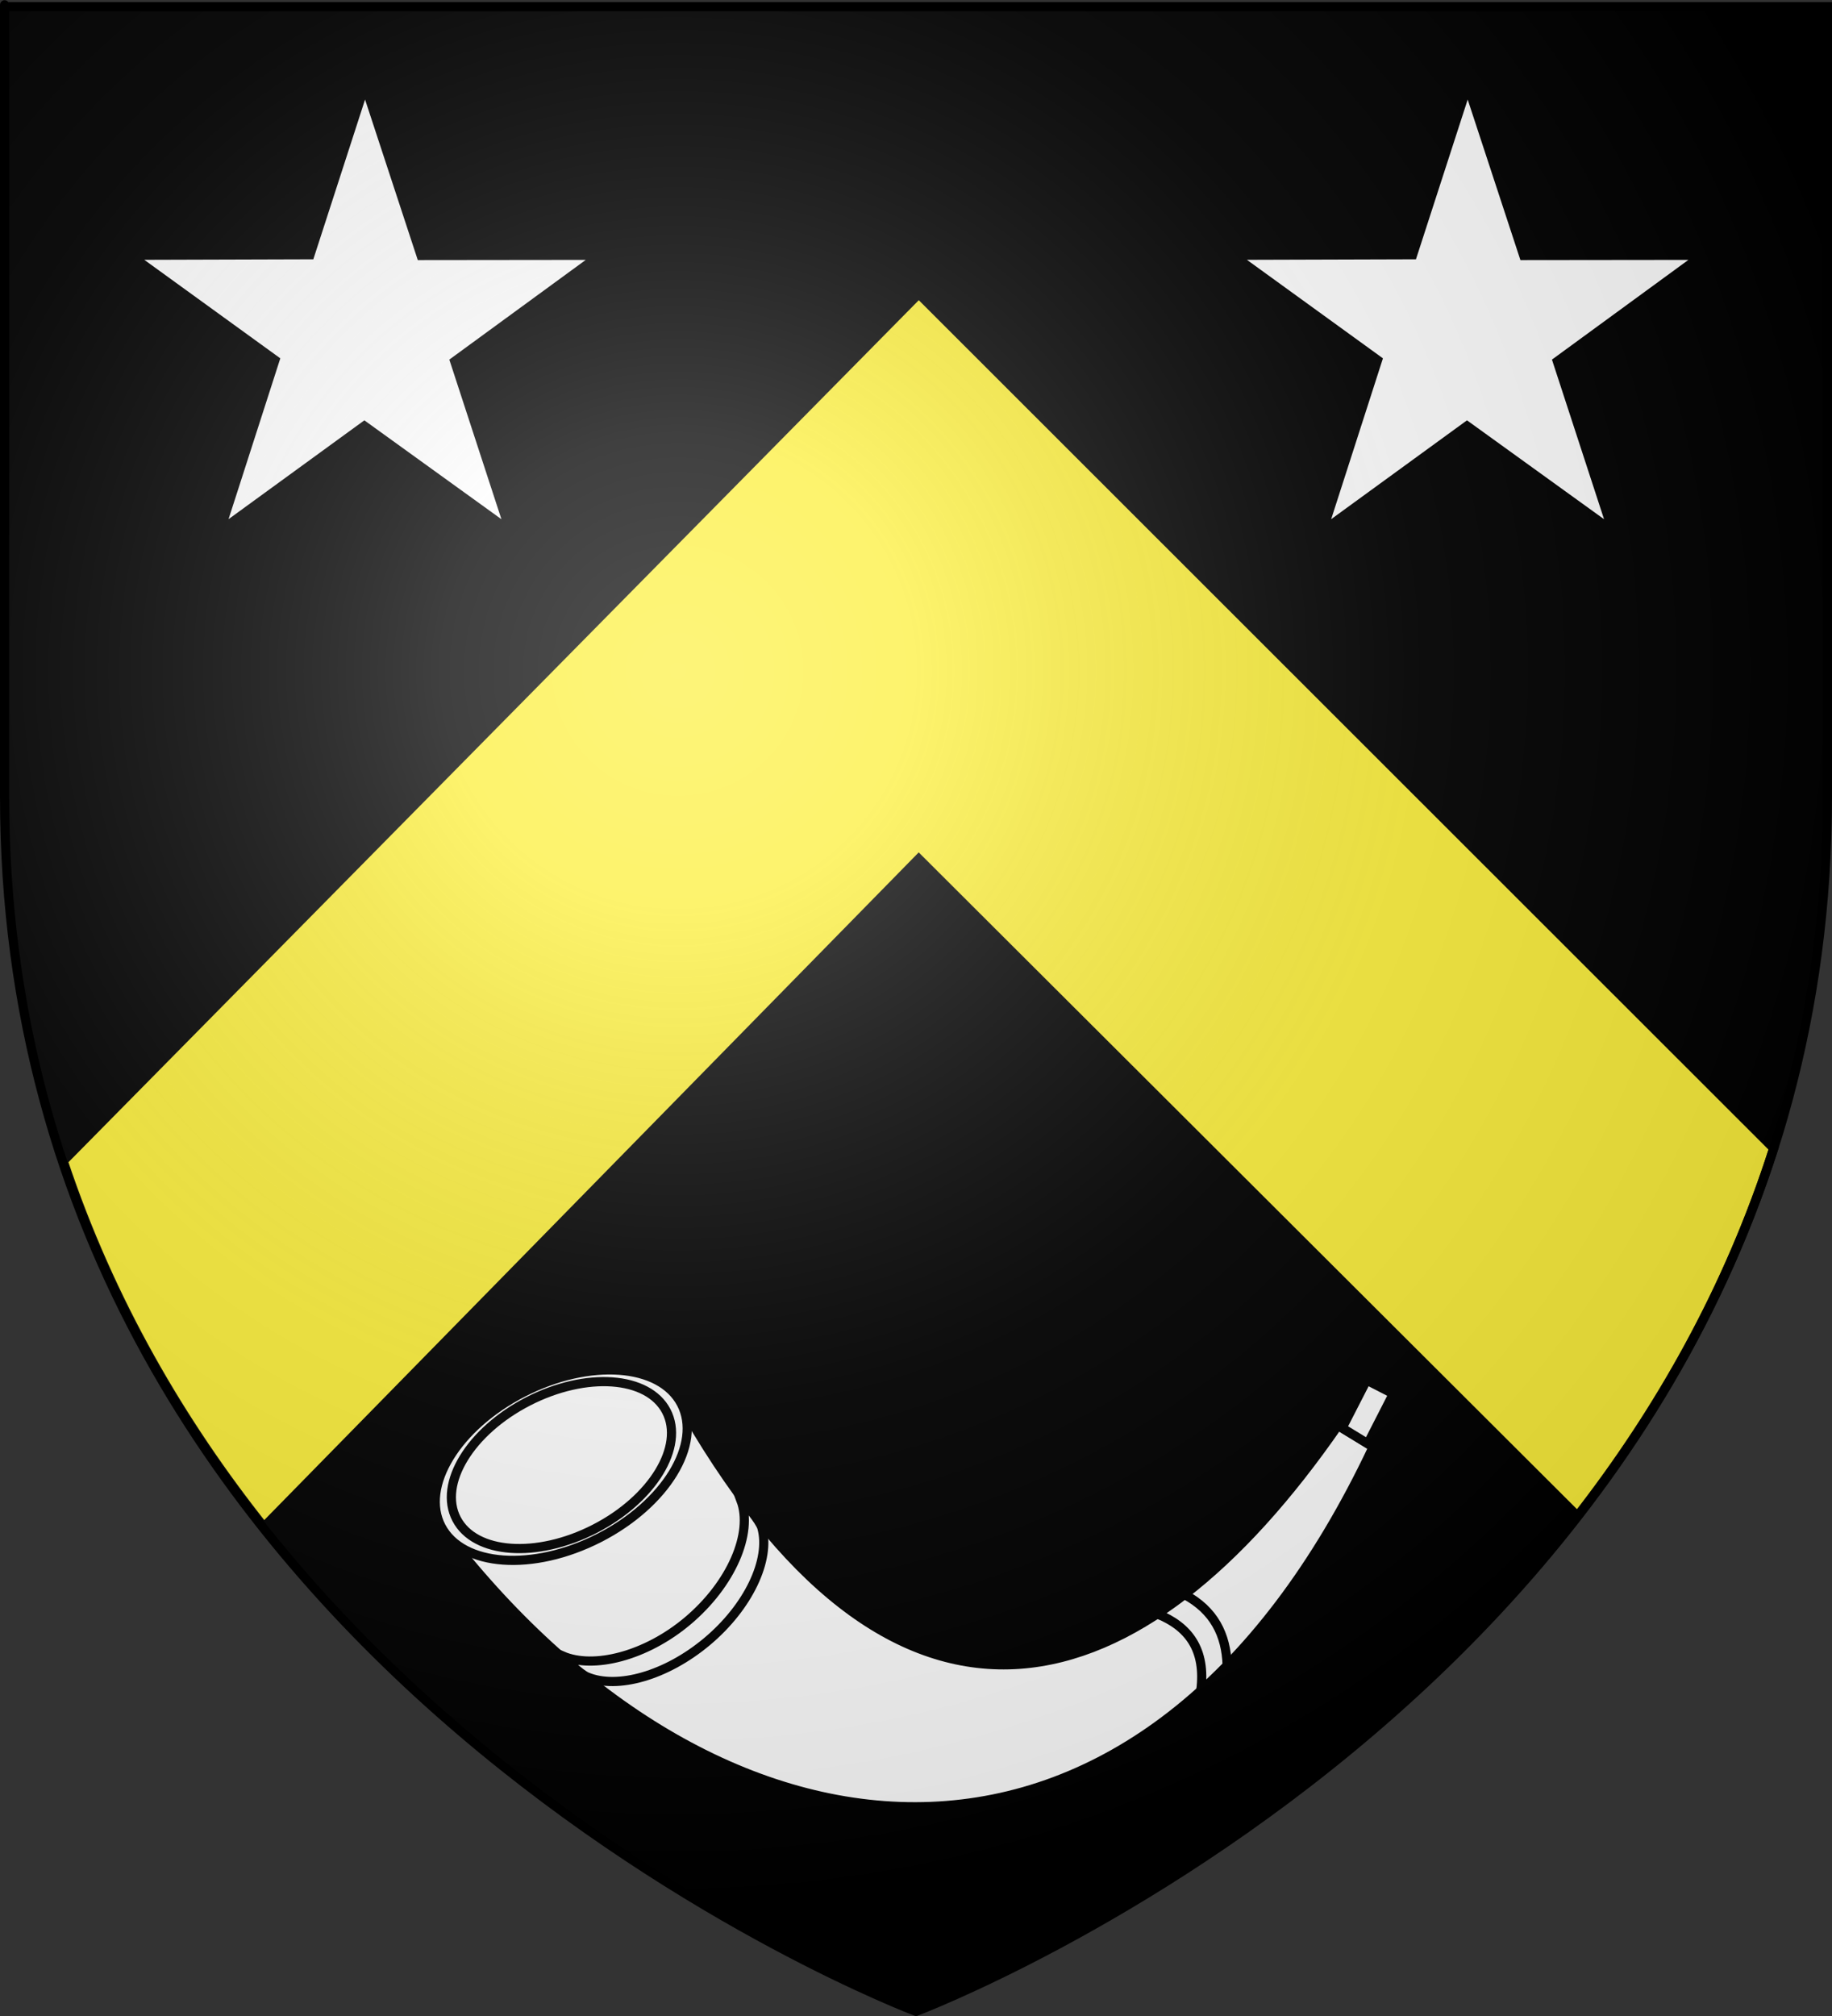
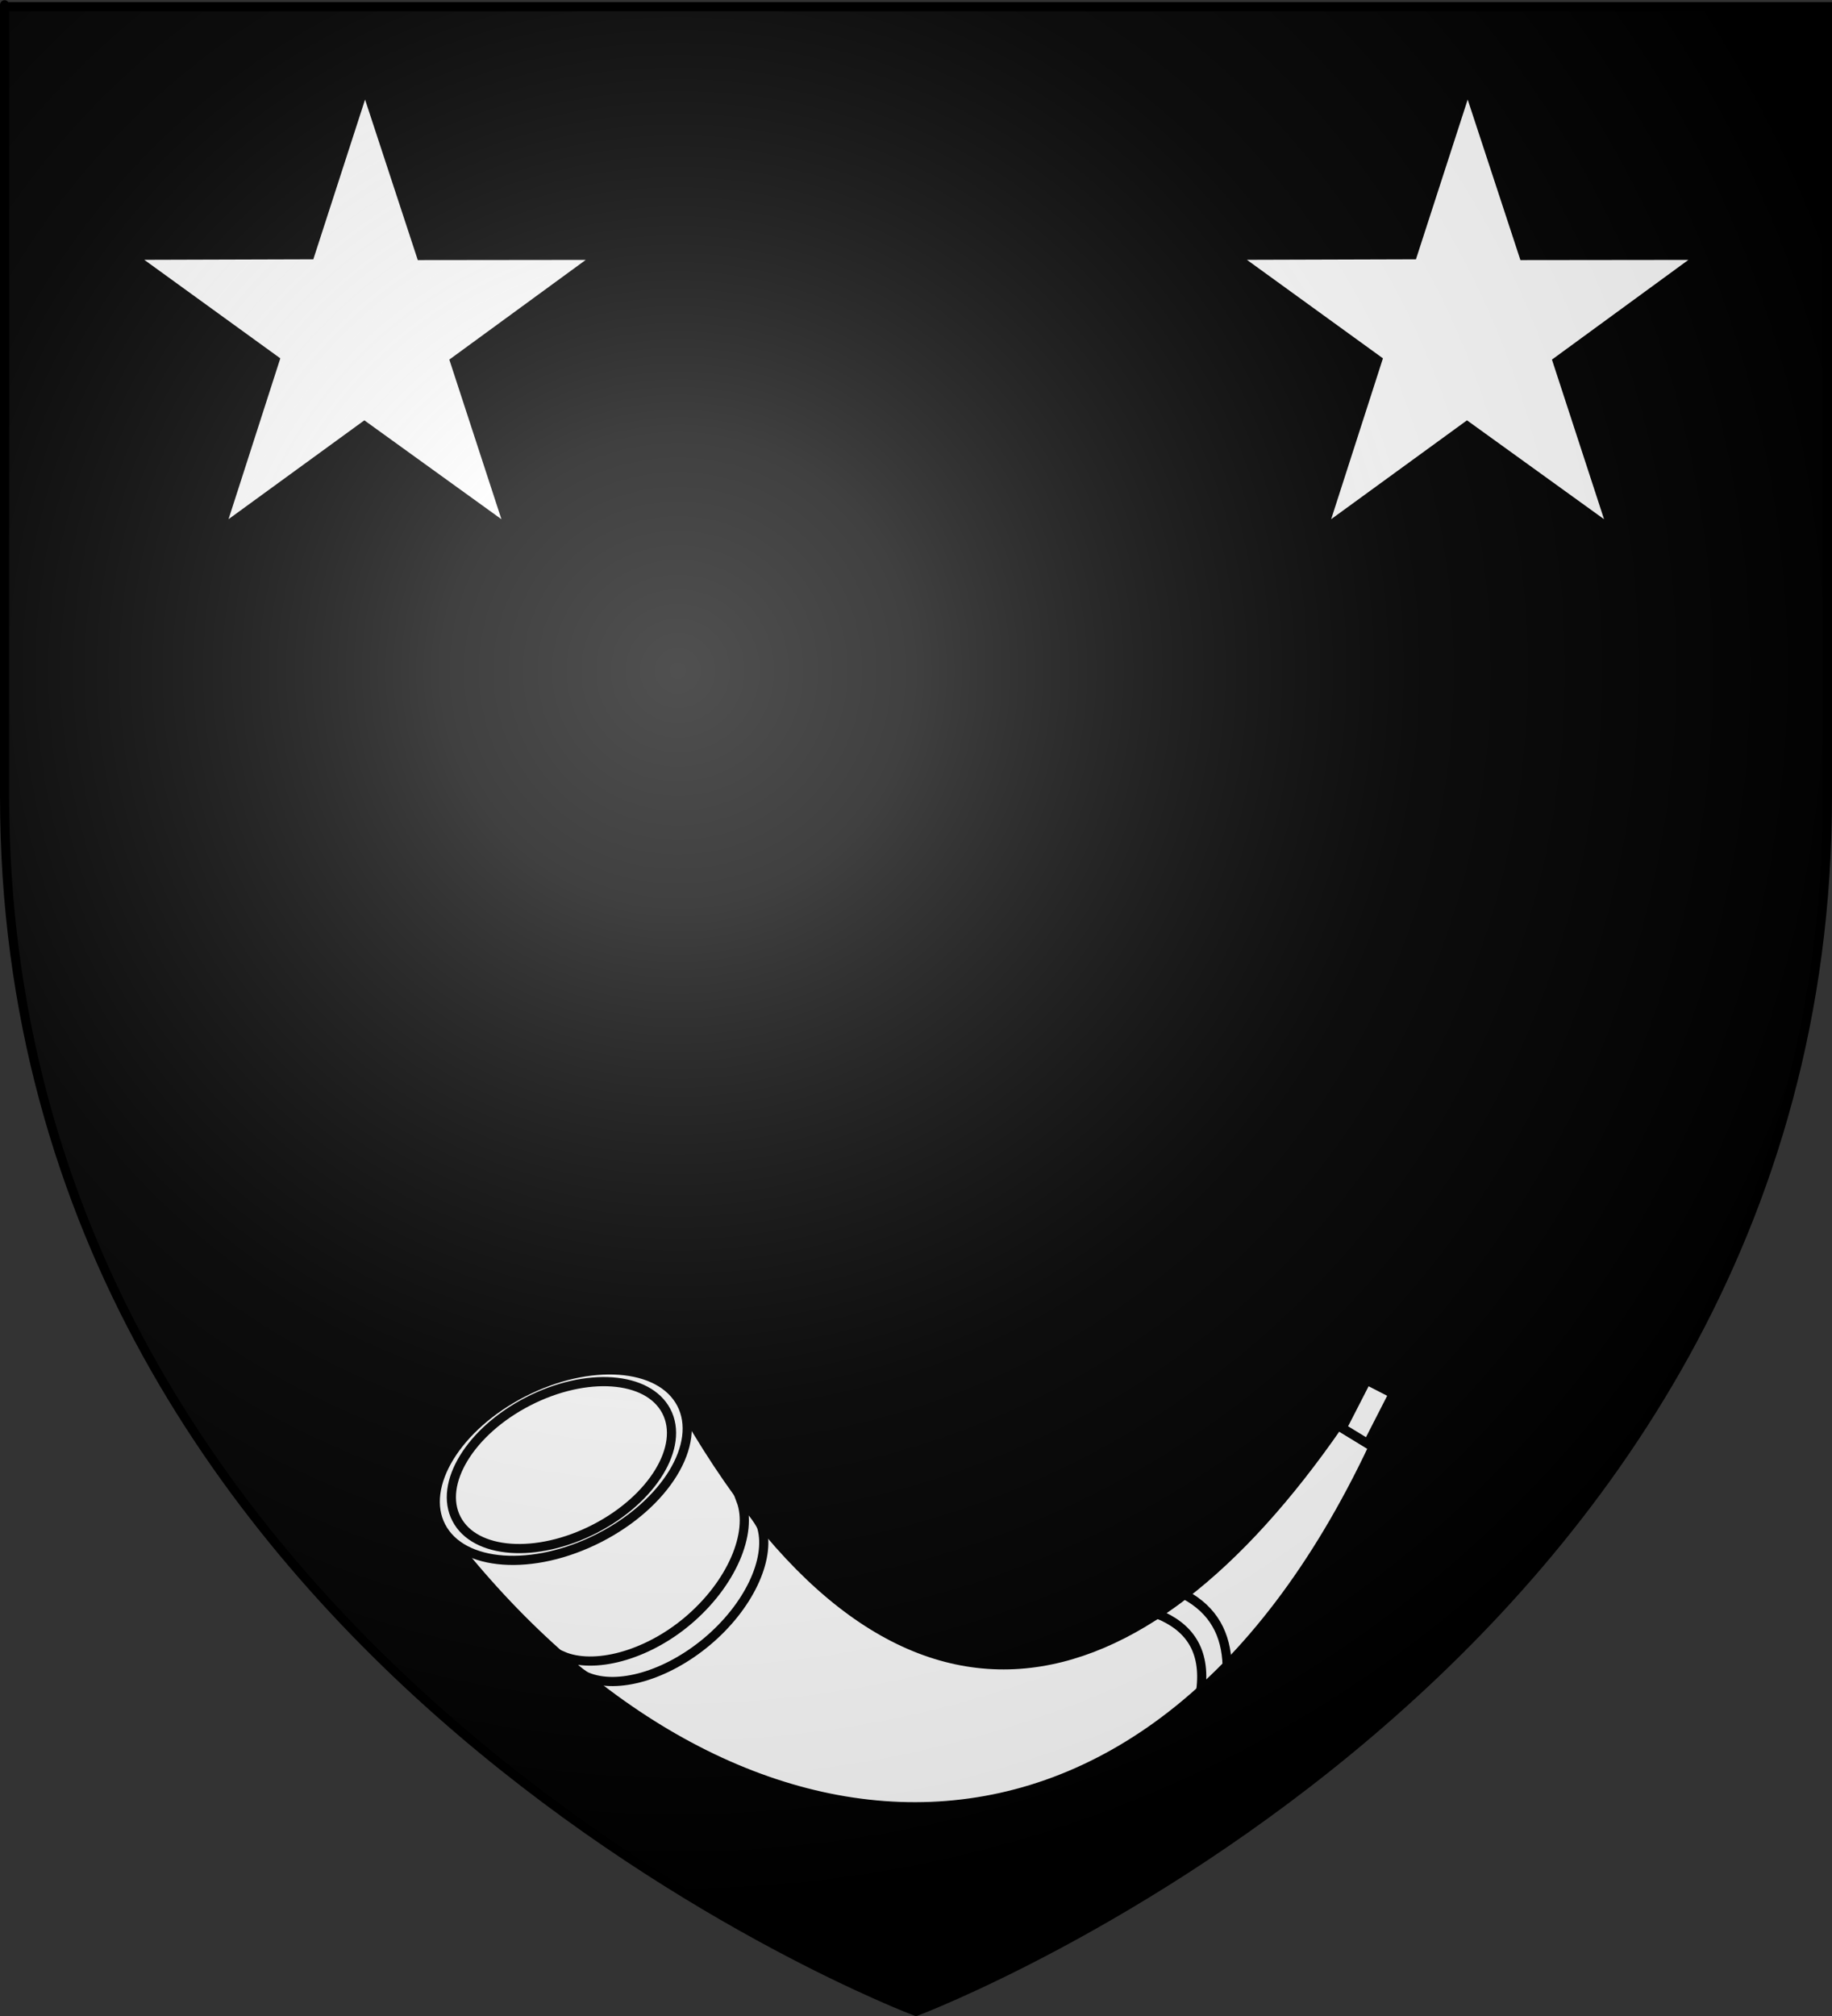
<svg xmlns="http://www.w3.org/2000/svg" xmlns:ns1="http://sodipodi.sourceforge.net/DTD/sodipodi-0.dtd" xmlns:ns2="http://www.inkscape.org/namespaces/inkscape" xmlns:xlink="http://www.w3.org/1999/xlink" height="660" width="600" version="1.0" id="svg2" ns1:version="0.32" ns2:version="0.45.1" ns1:docname="Blason ville fr Ciel (Saône-et-Loire).svg" ns1:docbase="E:\DIVERS\Héraldique" ns2:export-filename="/Users/olivier/Desktop/Blason Rouge/Blason_Vide_3D.png" ns2:export-xdpi="144" ns2:export-ydpi="144" ns2:output_extension="org.inkscape.output.svg.inkscape">
  <rect width="100%" height="100%" fill="#333333" stroke="none" />
  <ns1:namedview ns2:window-height="750" ns2:window-width="1280" ns2:pageshadow="2" ns2:pageopacity="0.0" guidetolerance="10.0" gridtolerance="10.0" objecttolerance="10.0" borderopacity="1.0" bordercolor="#666666" pagecolor="#ffffff" id="base" showgrid="false" height="660px" ns2:zoom="0.44547727" ns2:cx="-20.039795" ns2:cy="378.0097" ns2:window-x="-8" ns2:window-y="-8" ns2:current-layer="layer4" showguides="true" ns2:guide-bbox="true" />
  <desc id="desc4">Flag of Canton of Valais (Wallis)</desc>
  <defs id="defs6">
    <linearGradient id="linearGradient2893">
      <stop style="stop-color:white;stop-opacity:0.314;" offset="0" id="stop2895" />
      <stop id="stop2897" offset="0.19" style="stop-color:white;stop-opacity:0.251;" />
      <stop style="stop-color:#6b6b6b;stop-opacity:0.125;" offset="0.6" id="stop2901" />
      <stop style="stop-color:black;stop-opacity:0.125;" offset="1" id="stop2899" />
    </linearGradient>
    <linearGradient id="linearGradient2885">
      <stop id="stop2887" offset="0" style="stop-color:white;stop-opacity:1;" />
      <stop style="stop-color:white;stop-opacity:1;" offset="0.229" id="stop2891" />
      <stop id="stop2889" offset="1" style="stop-color:black;stop-opacity:1;" />
    </linearGradient>
    <linearGradient id="linearGradient2955">
      <stop id="stop2867" offset="0" style="stop-color:#fd0000;stop-opacity:1;" />
      <stop style="stop-color:#e77275;stop-opacity:0.659;" offset="0.5" id="stop2873" />
      <stop style="stop-color:black;stop-opacity:0.323;" offset="1" id="stop2959" />
    </linearGradient>
    <radialGradient ns2:collect="always" xlink:href="#linearGradient2955" id="radialGradient2961" cx="225.524" cy="218.901" fx="225.524" fy="218.901" r="300" gradientTransform="matrix(-4.167939e-4,2.183,-1.884,-3.599562e-4,615.597,-289.121)" gradientUnits="userSpaceOnUse" />
-     <polygon id="star" transform="scale(53,53)" points="0,-1 0.588,0.809 -0.951,-0.309 0.951,-0.309 -0.588,0.809 0,-1 " />
    <clipPath id="clip">
      <path d="M 0,-200 L 0,600 L 300,600 L 300,-200 L 0,-200 z " id="path10" />
    </clipPath>
    <radialGradient ns2:collect="always" xlink:href="#linearGradient2955" id="radialGradient1911" gradientUnits="userSpaceOnUse" gradientTransform="matrix(-4.167939e-4,2.183,-1.884,-3.599562e-4,615.597,-289.121)" cx="225.524" cy="218.901" fx="225.524" fy="218.901" r="300" />
    <radialGradient ns2:collect="always" xlink:href="#linearGradient2955" id="radialGradient2865" gradientUnits="userSpaceOnUse" gradientTransform="matrix(0,1.749,-1.593,-1.049767e-7,551.788,-191.29)" cx="225.524" cy="218.901" fx="225.524" fy="218.901" r="300" />
    <radialGradient ns2:collect="always" xlink:href="#linearGradient2955" id="radialGradient2871" gradientUnits="userSpaceOnUse" gradientTransform="matrix(0,1.386,-1.323,-5.741131e-8,-158.082,-109.541)" cx="225.524" cy="218.901" fx="225.524" fy="218.901" r="300" />
    <radialGradient ns2:collect="always" xlink:href="#linearGradient2893" id="radialGradient3163" gradientUnits="userSpaceOnUse" gradientTransform="matrix(1.353,0,0,1.349,-77.629,-85.747)" cx="221.445" cy="226.331" fx="221.445" fy="226.331" r="300" />
  </defs>
  <g ns2:groupmode="layer" id="layer3" ns2:label="Fond écu" style="display:inline">
    <path id="path2855" style="fill:#000000;fill-opacity:1;fill-rule:evenodd;stroke:none;stroke-width:1px;stroke-linecap:butt;stroke-linejoin:miter;stroke-opacity:1" d="M 300,658.5 C 300,658.5 598.5,546.18 598.5,260.728 C 598.5,-24.723 598.5,2.176 598.5,2.176 L 1.5,2.176 L 1.5,260.728 C 1.5,546.18 300,658.5 300,658.5 z " ns1:nodetypes="cccccc" />
  </g>
  <g ns2:groupmode="layer" id="layer4" ns2:label="Meubles">
-     <path ns1:nodetypes="ccccccc" id="path2237" d="M 300.902,96.154 L 20.707,380.091 C 36.087,426.265 59.514,466.061 86.426,499.904 L 300.902,281.185 L 516.613,496.341 C 543.15,462.253 566.074,422.266 580.895,375.935 L 300.902,96.154 z " style="fill:#fcef3c;fill-opacity:0.997;fill-rule:evenodd;stroke:#000000;stroke-width:3;stroke-linecap:butt;stroke-linejoin:miter;stroke-miterlimit:4;stroke-dasharray:none;stroke-opacity:1;display:inline" />
    <path d="M 119.548,26.356 L 138.23,83.211 L 197.786,83.142 L 149.432,118.46 L 167.902,175.022 L 119.335,139.996 L 71.193,175.022 L 89.532,118.056 L 41.309,83.142 L 101.209,82.961 L 119.548,26.356 z " style="fill:#ffffff;fill-opacity:1;stroke:#000000;stroke-width:3.869;stroke-miterlimit:4;stroke-dasharray:none;stroke-dashoffset:0;stroke-opacity:1" id="path8347" />
    <path id="path2223" style="fill:#ffffff;fill-opacity:1;stroke:#000000;stroke-width:3.869;stroke-miterlimit:4;stroke-dasharray:none;stroke-dashoffset:0;stroke-opacity:1" d="M 480.671,26.356 L 499.352,83.211 L 558.909,83.142 L 510.555,118.46 L 529.025,175.022 L 480.458,139.996 L 432.316,175.022 L 450.655,118.056 L 402.432,83.142 L 462.332,82.961 L 480.671,26.356 z " />
    <g style="stroke:#000000;stroke-width:2.918;stroke-miterlimit:4;stroke-dasharray:none;stroke-opacity:1" id="g2297" transform="matrix(1.028,2.2300883e-3,-2.2279655e-3,1.029,-5.263,-31.283)">
      <path id="path2269" style="fill:#ffffff;fill-opacity:1;fill-rule:evenodd;stroke:#000000;stroke-width:2.918;stroke-linecap:butt;stroke-linejoin:miter;stroke-miterlimit:4;stroke-dasharray:none;stroke-opacity:1" d="M 225.063,479.858 C 293.562,596.966 370.238,573.239 432.428,482.991 L 443.66,489.8 C 371.19,644.191 238.686,630.685 151.132,521.353 L 225.063,479.858 z " />
      <path id="path2271" style="fill:#ffffff;fill-opacity:1;fill-rule:evenodd;stroke:#000000;stroke-width:2.918;stroke-linejoin:miter;stroke-miterlimit:4;stroke-dasharray:none;stroke-opacity:1" d="M 223.213,476.518 C 229.93,489.291 218.262,508.436 197.154,519.276 C 176.046,530.115 153.494,528.544 146.786,515.767 C 140.07,502.993 151.737,483.849 172.845,473.009 C 193.953,462.169 216.505,463.74 223.213,476.518 z " />
-       <path id="path2273" style="fill:#ffffff;fill-opacity:1;fill-rule:evenodd;stroke:#000000;stroke-width:2.918;stroke-linejoin:miter;stroke-miterlimit:4;stroke-dasharray:none;stroke-opacity:1" d="M 218.457,478.921 C 224.32,490.112 214.121,506.89 195.677,516.394 C 177.233,525.898 157.53,524.528 151.673,513.335 C 145.809,502.144 156.008,485.366 174.453,475.862 C 192.897,466.358 212.599,467.728 218.457,478.921 z " />
+       <path id="path2273" style="fill:#ffffff;fill-opacity:1;fill-rule:evenodd;stroke:#000000;stroke-width:2.918;stroke-linejoin:miter;stroke-miterlimit:4;stroke-dasharray:none;stroke-opacity:1" d="M 218.457,478.921 C 224.32,490.112 214.121,506.89 195.677,516.394 C 177.233,525.898 157.53,524.528 151.673,513.335 C 145.809,502.144 156.008,485.366 174.453,475.862 C 192.897,466.358 212.599,467.728 218.457,478.921 " />
      <path id="path2275" style="fill:#ffffff;fill-opacity:1;fill-rule:evenodd;stroke:#000000;stroke-width:2.918;stroke-linecap:butt;stroke-linejoin:miter;stroke-miterlimit:4;stroke-dasharray:none;stroke-opacity:1" d="M 242.269,507.211 C 246.22,517.608 239.302,533.926 225.247,545.733 C 212.014,556.848 195.424,561.073 185.562,556.843 C 186.006,557.631 191.13,562.547 193.348,563.475 C 203.019,567.523 218.63,563.043 231.544,552.195 C 244.727,541.122 251.801,526.094 248.961,515.913 C 248.381,513.831 243.589,508.015 242.269,507.211 z " />
      <path id="path2277" style="fill:#ffffff;fill-opacity:1;fill-rule:evenodd;stroke:#000000;stroke-width:2.918;stroke-linecap:butt;stroke-linejoin:miter;stroke-miterlimit:4;stroke-dasharray:none;stroke-opacity:1" d="M 383.637,536.872 C 380.768,539.088 377.884,541.146 374.985,543.054 C 384.875,547.013 390.606,554.274 388.902,567.473 C 391.728,564.915 394.529,562.225 397.284,559.388 C 396.971,549.657 393.036,541.83 383.637,536.872 z " />
      <path id="path2280" style="fill:#ffffff;fill-opacity:1;fill-rule:evenodd;stroke:#000000;stroke-width:2.918;stroke-linejoin:miter;stroke-miterlimit:4;stroke-dasharray:none;stroke-opacity:1" d="M 441.527,468.533 L 433.745,483.78 L 441.95,488.761 L 450.048,472.867 L 441.527,468.533 z " />
    </g>
  </g>
  <g ns2:groupmode="layer" id="layer2" ns2:label="Reflet final" ns1:insensitive="true">
    <path ns1:nodetypes="cccccc" d="M 300,658.5 C 300,658.5 598.5,546.18 598.5,260.728 C 598.5,-24.723 598.5,2.176 598.5,2.176 L 1.5,2.176 L 1.5,260.728 C 1.5,546.18 300,658.5 300,658.5 z " style="opacity:1;fill:url(#radialGradient3163);fill-opacity:1;fill-rule:evenodd;stroke:none;stroke-width:1px;stroke-linecap:butt;stroke-linejoin:miter;stroke-opacity:1" id="path2875" ns2:export-xdpi="144" ns2:export-ydpi="144" />
  </g>
  <g ns2:groupmode="layer" id="layer1" ns2:label="Contour final" ns1:insensitive="true">
    <path ns1:nodetypes="cccccc" d="M 300,658.5 C 300,658.5 1.5,546.18 1.5,260.728 C 1.5,-24.723 1.5,2.176 1.5,2.176 L 598.5,2.176 L 598.5,260.728 C 598.5,546.18 300,658.5 300,658.5 z " style="opacity:1;fill:none;fill-opacity:1;fill-rule:evenodd;stroke:#000000;stroke-width:3;stroke-linecap:butt;stroke-linejoin:miter;stroke-miterlimit:4;stroke-dasharray:none;stroke-opacity:1" id="path1411" ns2:export-xdpi="144" ns2:export-ydpi="144" />
  </g>
</svg>